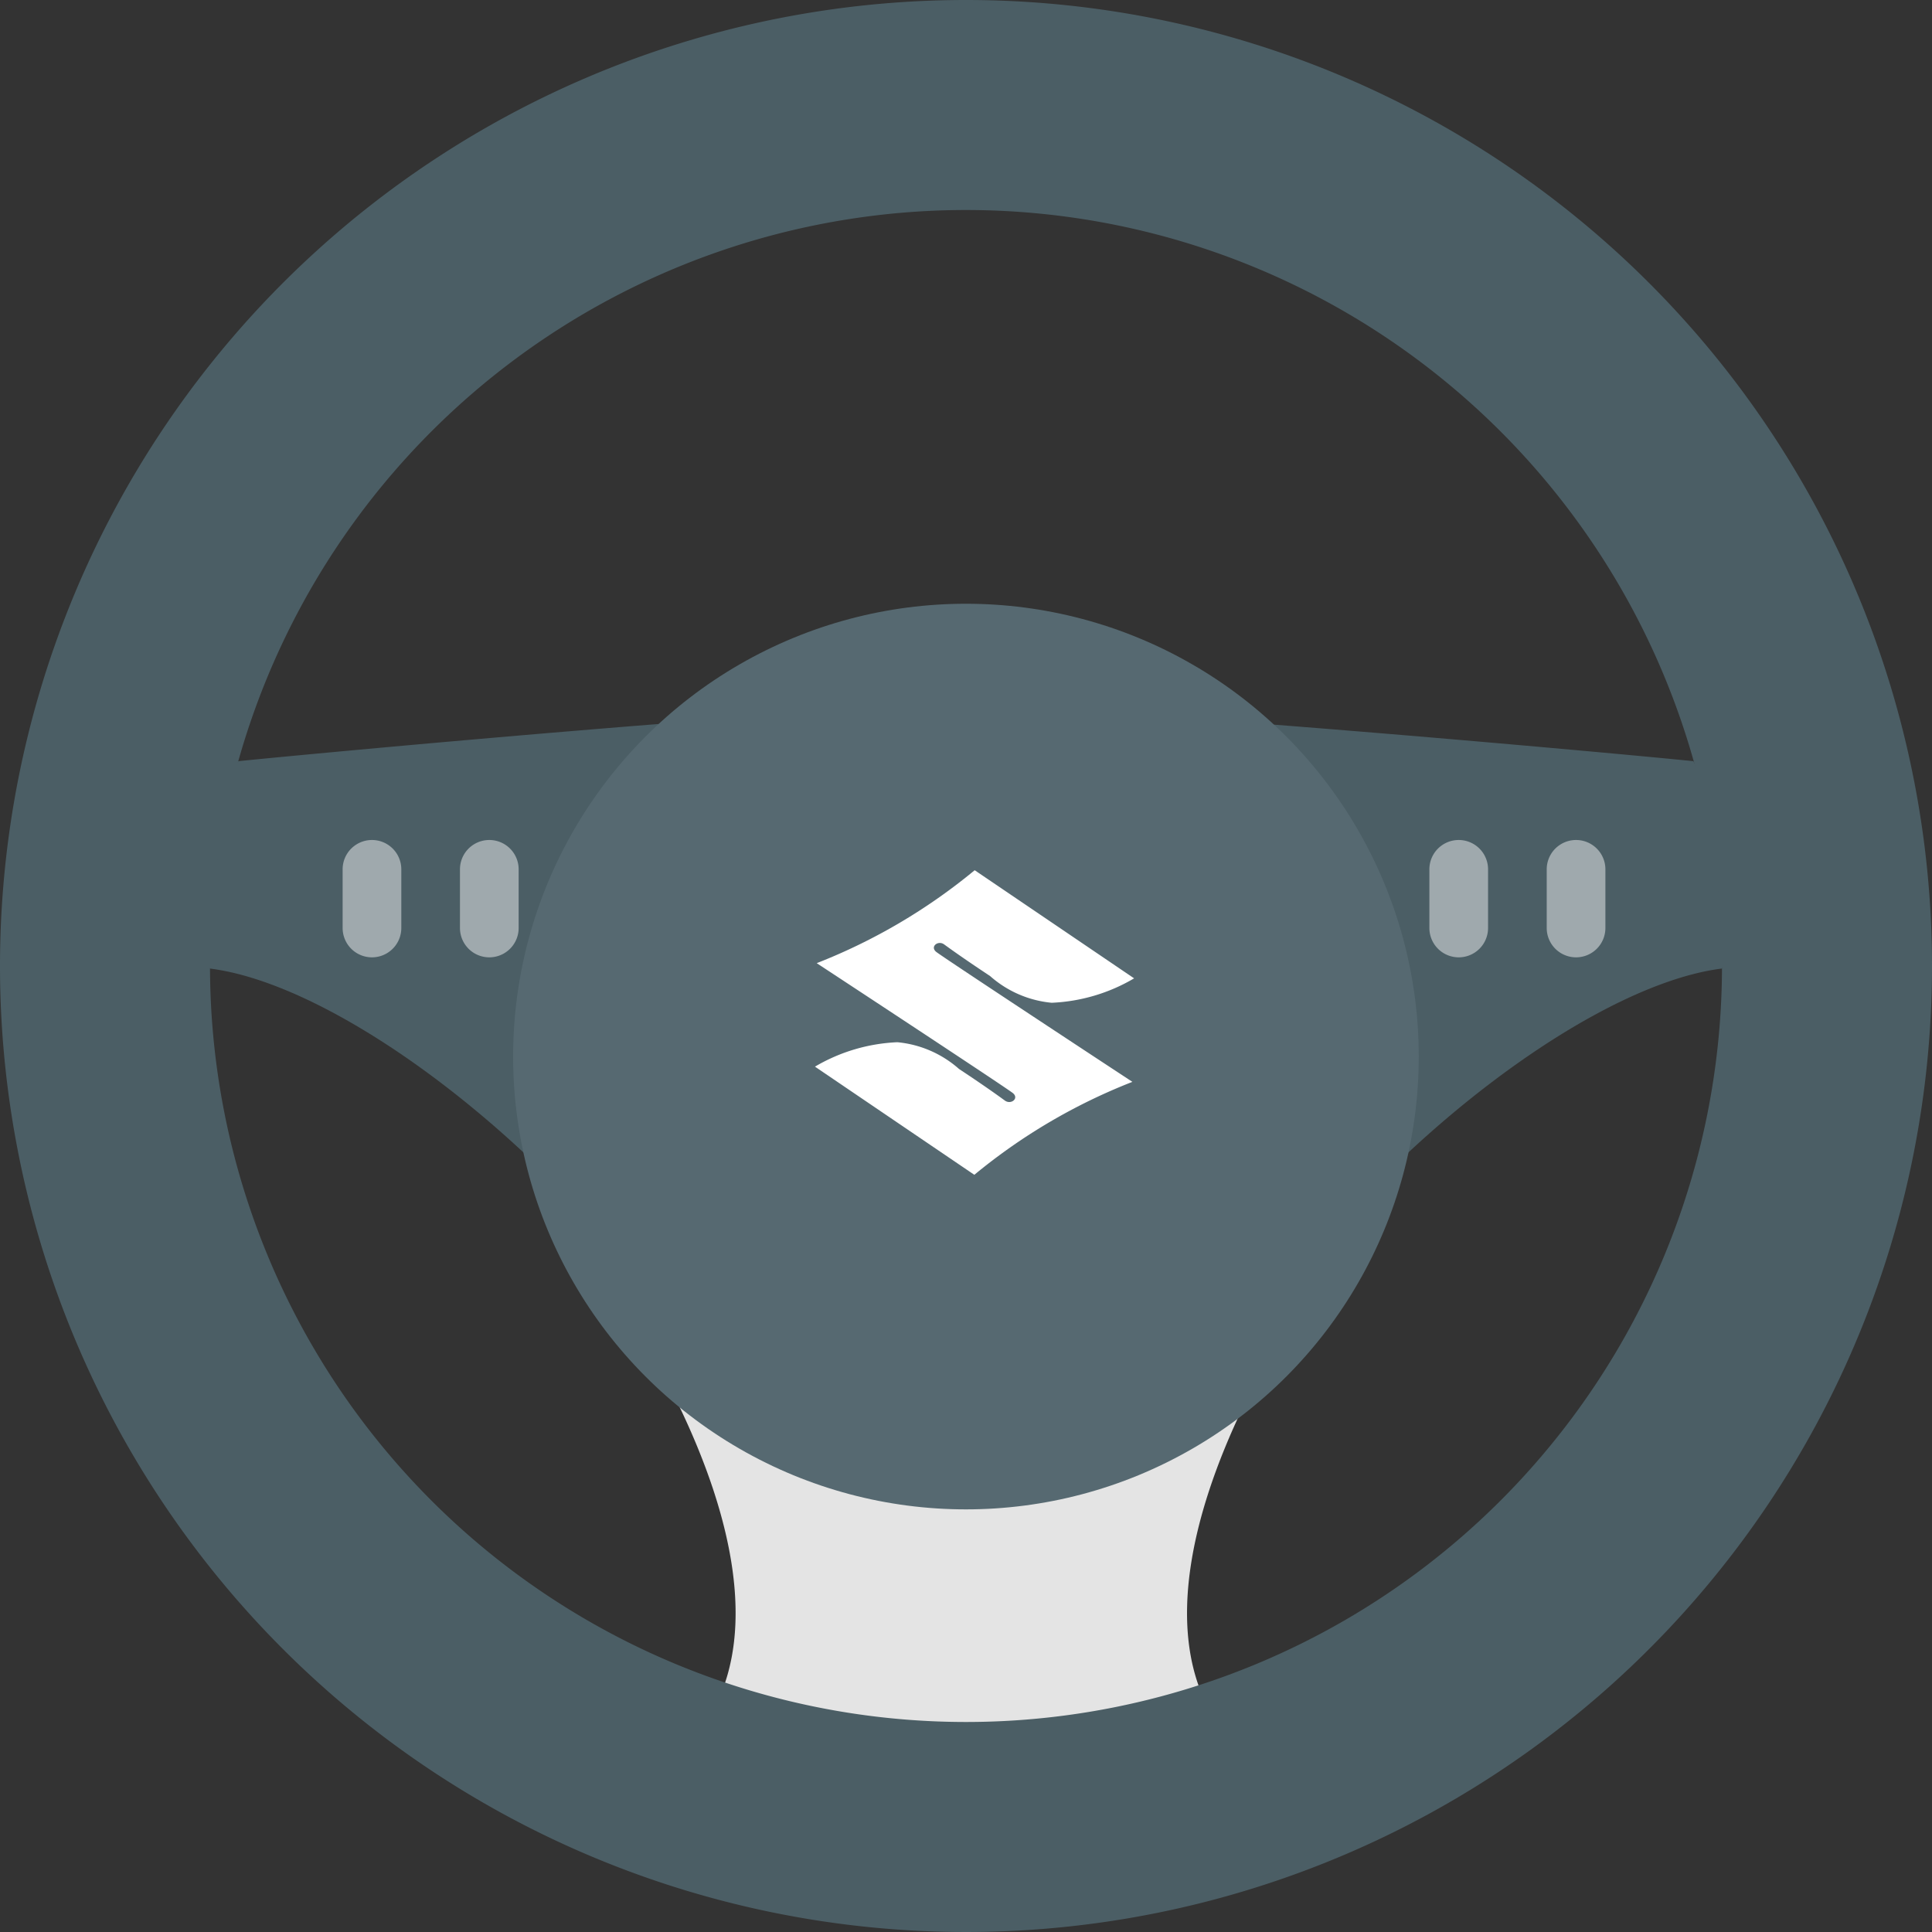
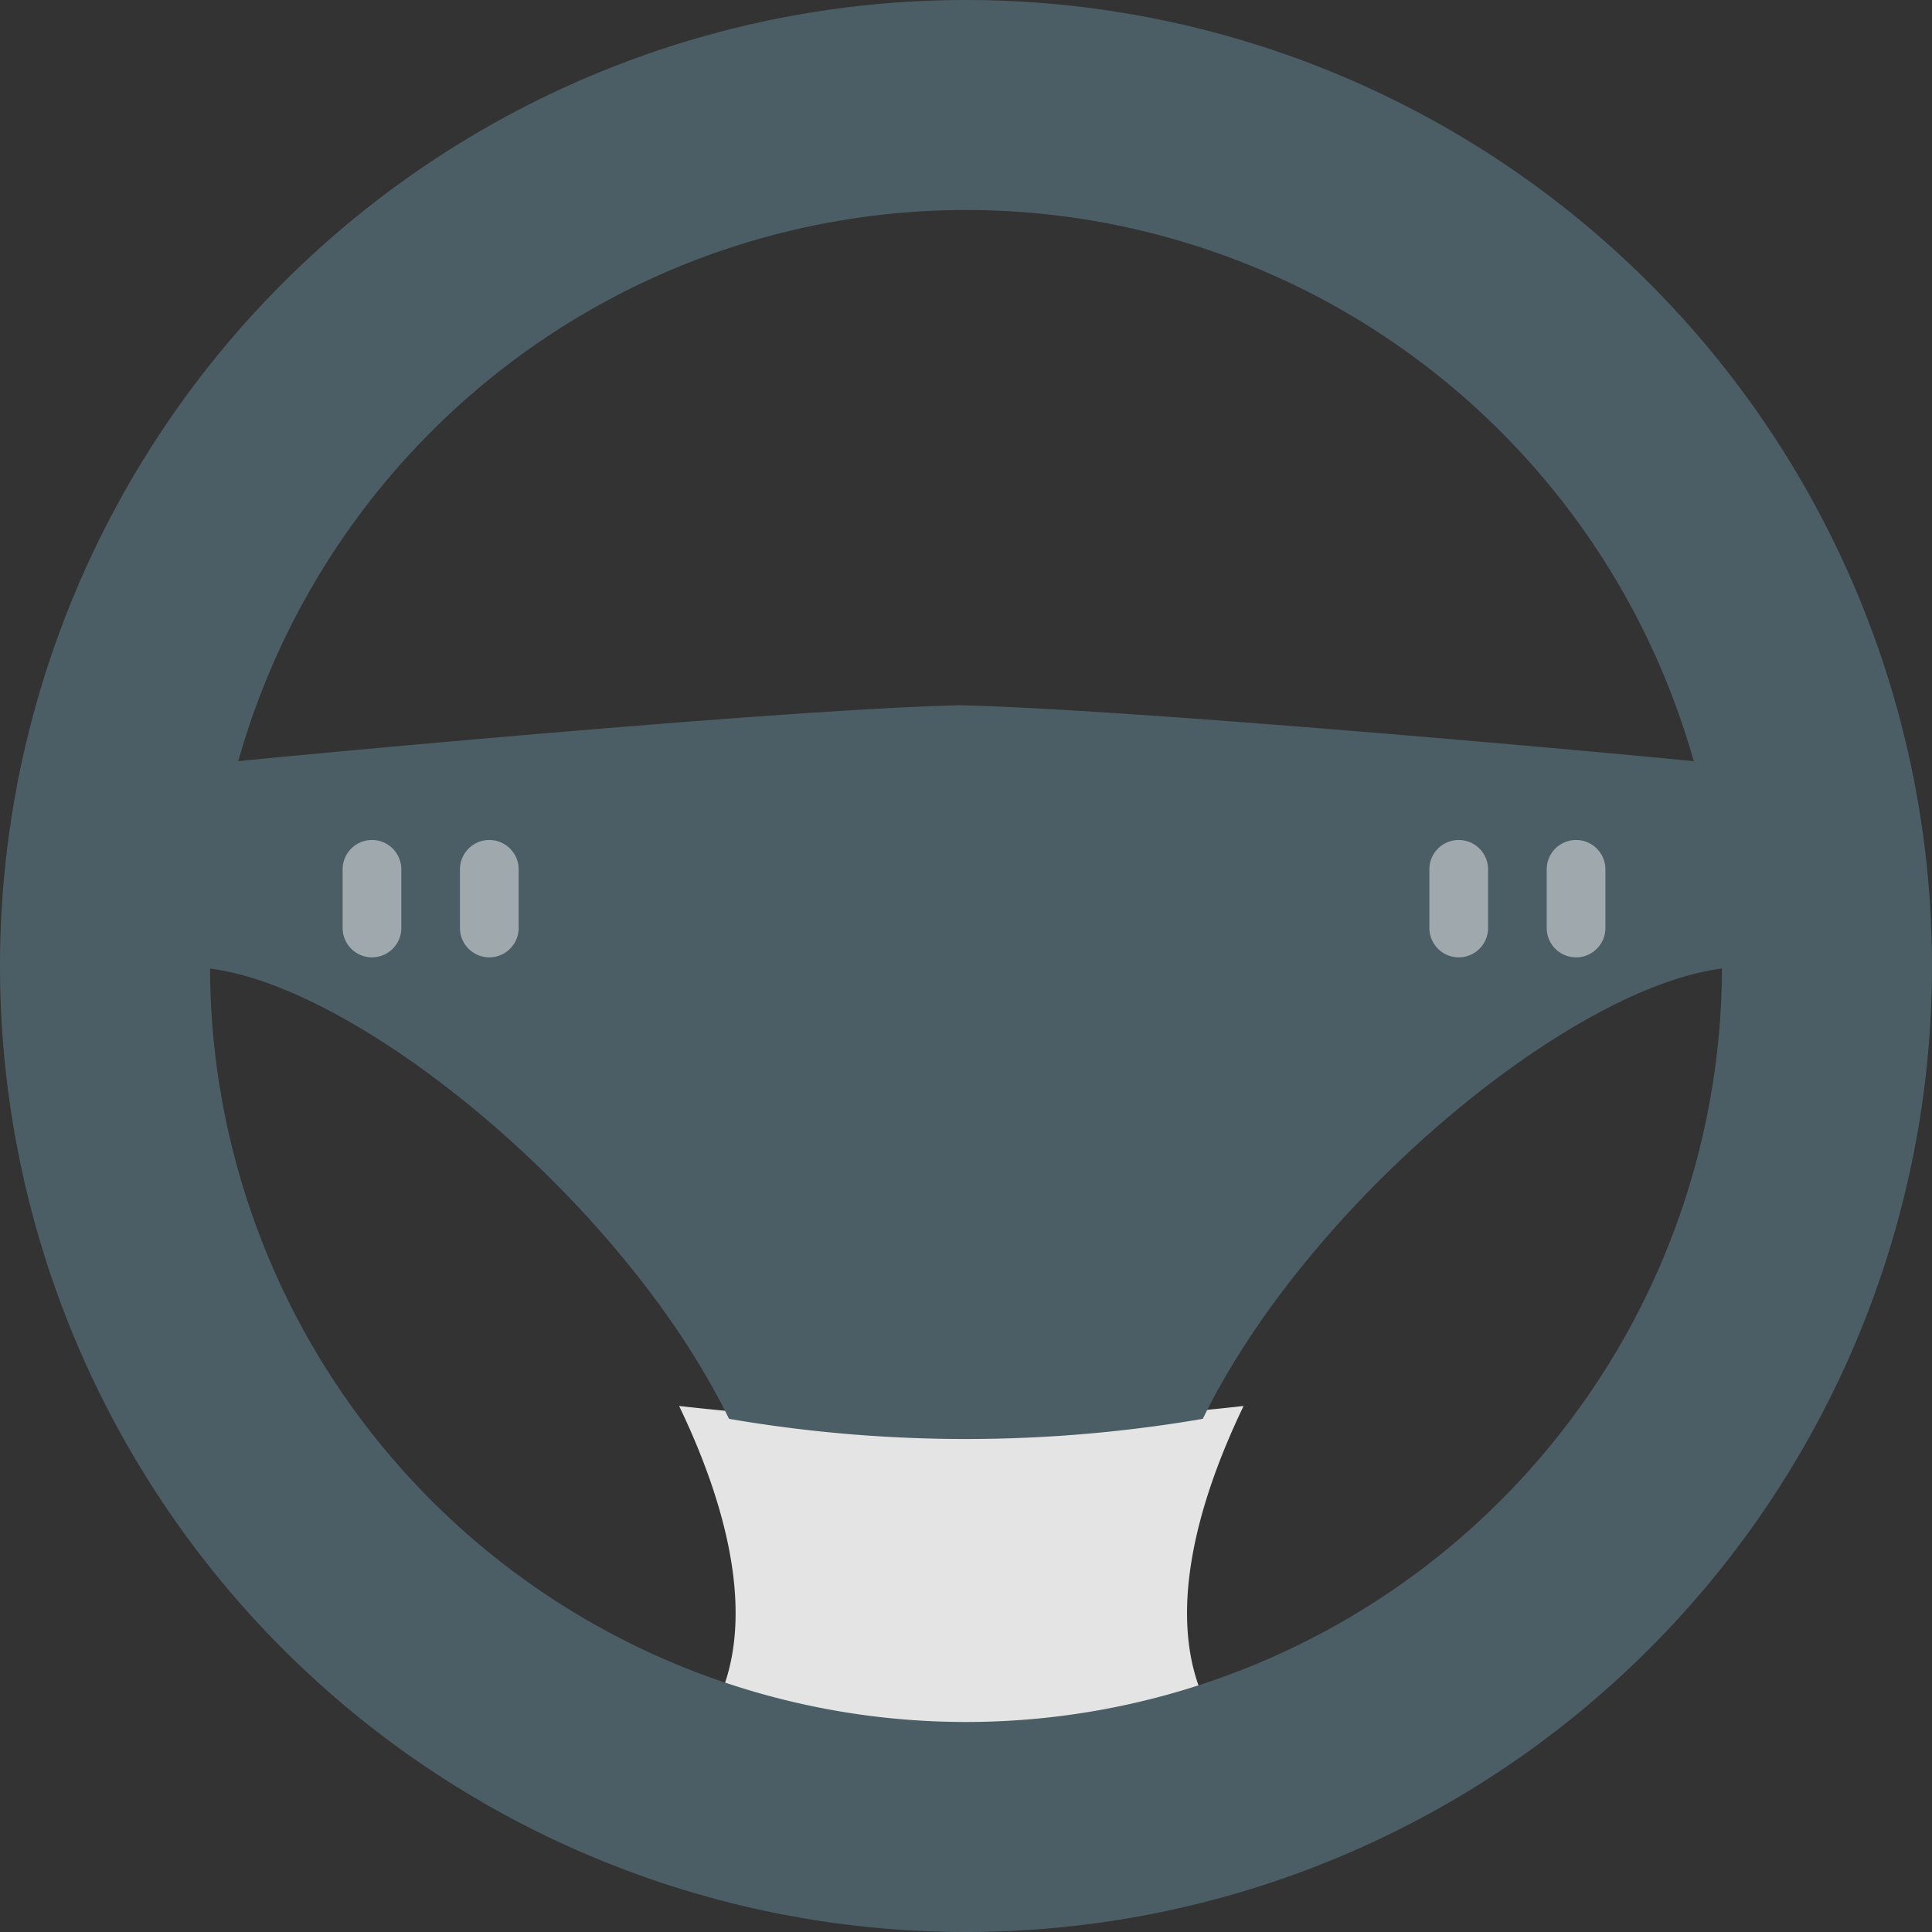
<svg xmlns="http://www.w3.org/2000/svg" width="64" height="64" viewBox="0 0 64 64">
  <rect x="0" y="0" width="64" height="64" fill="#333333" stroke="none" />
  <defs>
    <style>.a{fill:#e4e4e4;}.b{fill:#4b5e65;}.c{fill:#566971;}.d{fill:#fff;fill-rule:evenodd;}.e{fill:#9fa9ad;}</style>
  </defs>
  <g transform="translate(-609 -3893)">
    <path class="a" d="M42.831,54.388l-8.329,3.4-7.915-3.4c1.26-2.553.58-6.127-1.227-9.888a82.364,82.364,0,0,0,18.7,0C42.251,48.261,41.571,51.835,42.831,54.388Z" transform="translate(606.136 3895.074)" />
    <path class="b" d="M63.54,35.823c-5.009.626-13.677,7.723-17.2,14.917a46.435,46.435,0,0,1-15.694,0c-3.52-7.193-12.188-14.29-17.2-14.917l-1.61-3.469,2.556-3.4c2.435-.25,18.29-1.729,23.9-1.852,5.609.122,21.861,1.6,24.3,1.852l1.92,3.843Z" transform="translate(602.504 3889.261)" />
    <path class="b" d="M40,10A32,32,0,1,0,72,42,32,32,0,0,0,40,10Zm0,57.043A25.043,25.043,0,1,1,65.043,42,25.043,25.043,0,0,1,40,67.043Z" transform="translate(601 3883)" />
-     <circle class="c" cx="15" cy="15" r="15" transform="translate(625.998 3913)" />
-     <path class="d" d="M295.93,541.978l5.283,3.583a5.863,5.863,0,0,1-2.73.809,3.58,3.58,0,0,1-2.042-.886c-.961-.636-1.421-.975-1.518-1.045-.2-.15-.48.069-.267.244s6.5,4.307,6.5,4.307a19.173,19.173,0,0,0-5.236,3.079l-5.279-3.583a5.86,5.86,0,0,1,2.729-.809,3.584,3.584,0,0,1,2.043.886c.961.635,1.421.976,1.518,1.046.2.148.48-.069.268-.245s-6.5-4.306-6.5-4.306a19.179,19.179,0,0,0,5.233-3.079" transform="translate(345.356 3379.848)" />
    <path class="e" d="M37.972,33.887A.972.972,0,0,1,37,32.916V30.972a.972.972,0,0,1,1.944,0v1.944A.972.972,0,0,1,37.972,33.887Z" transform="translate(619.35 3890.826)" />
    <path class="e" d="M41.972,33.887A.972.972,0,0,1,41,32.916V30.972a.972.972,0,1,1,1.944,0v1.944A.972.972,0,0,1,41.972,33.887Z" transform="translate(619.237 3890.826)" />
    <g transform="translate(-34 -1345)">
      <path class="e" d="M37.972,33.887A.972.972,0,0,1,37,32.916V30.972a.972.972,0,0,1,1.944,0v1.944A.972.972,0,0,1,37.972,33.887Z" transform="translate(617.35 5235.826)" />
      <path class="e" d="M41.972,33.887A.972.972,0,0,1,41,32.916V30.972a.972.972,0,1,1,1.944,0v1.944A.972.972,0,0,1,41.972,33.887Z" transform="translate(617.237 5235.826)" />
    </g>
  </g>
</svg>